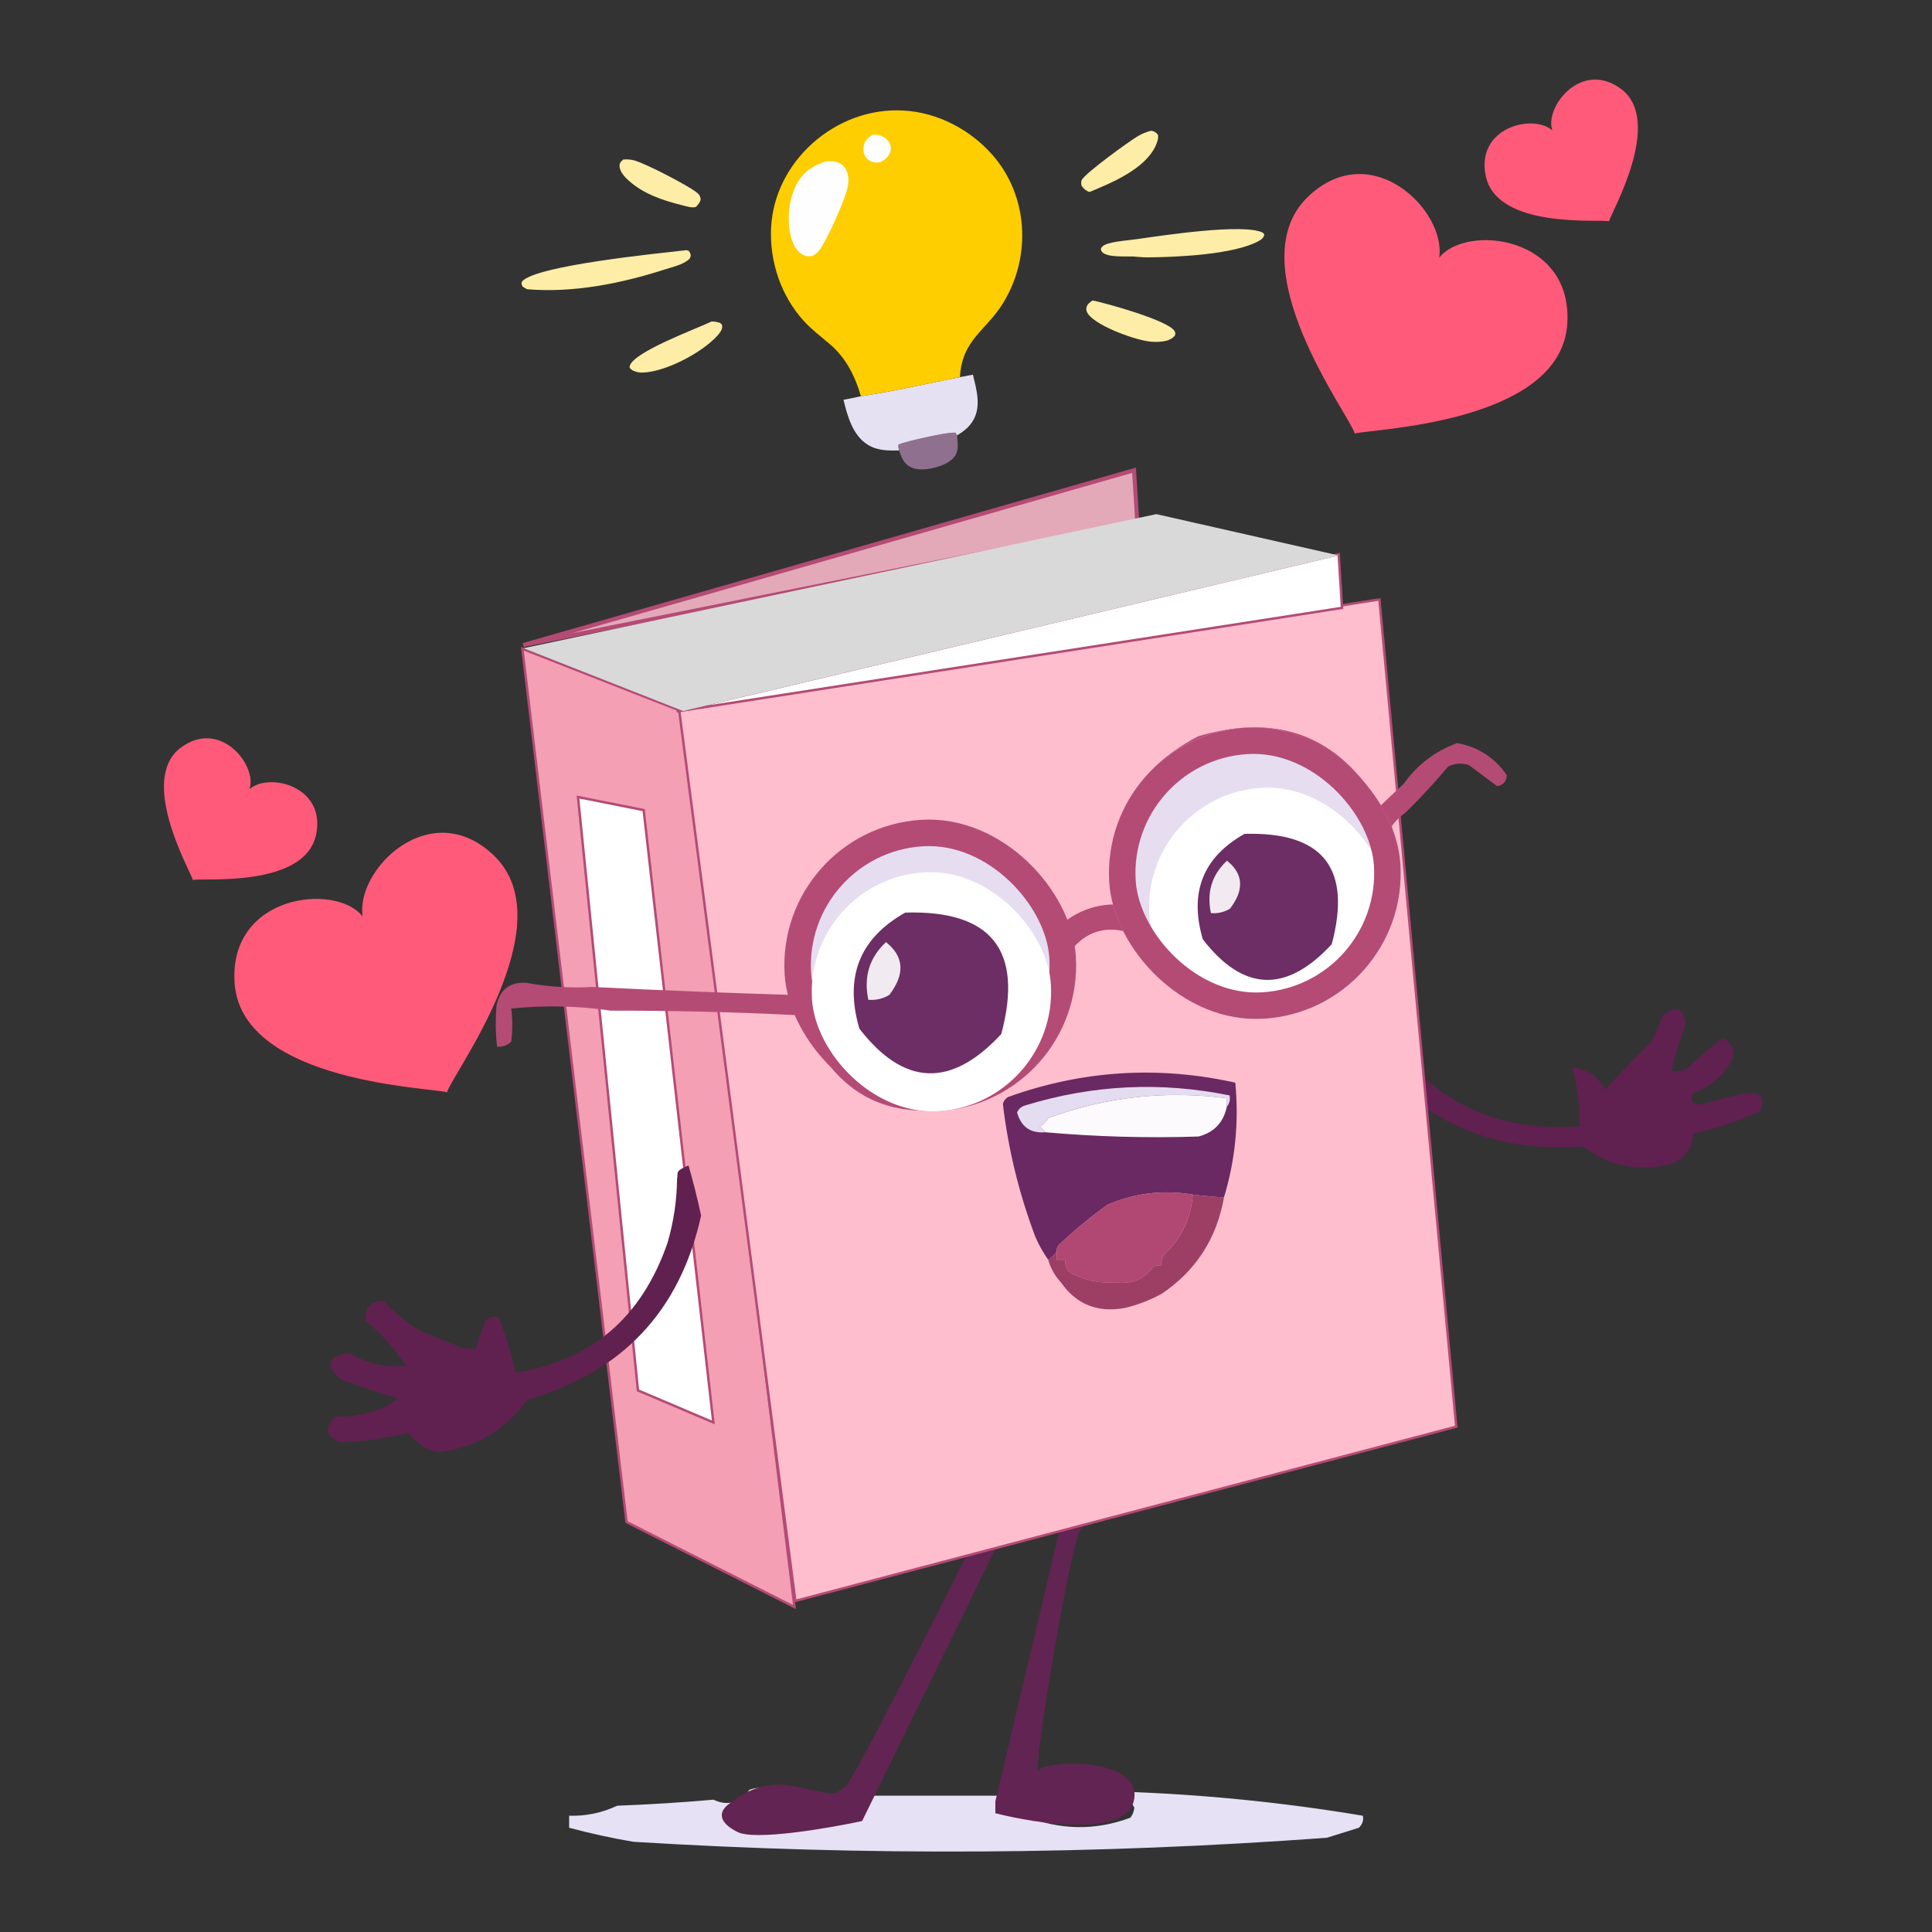
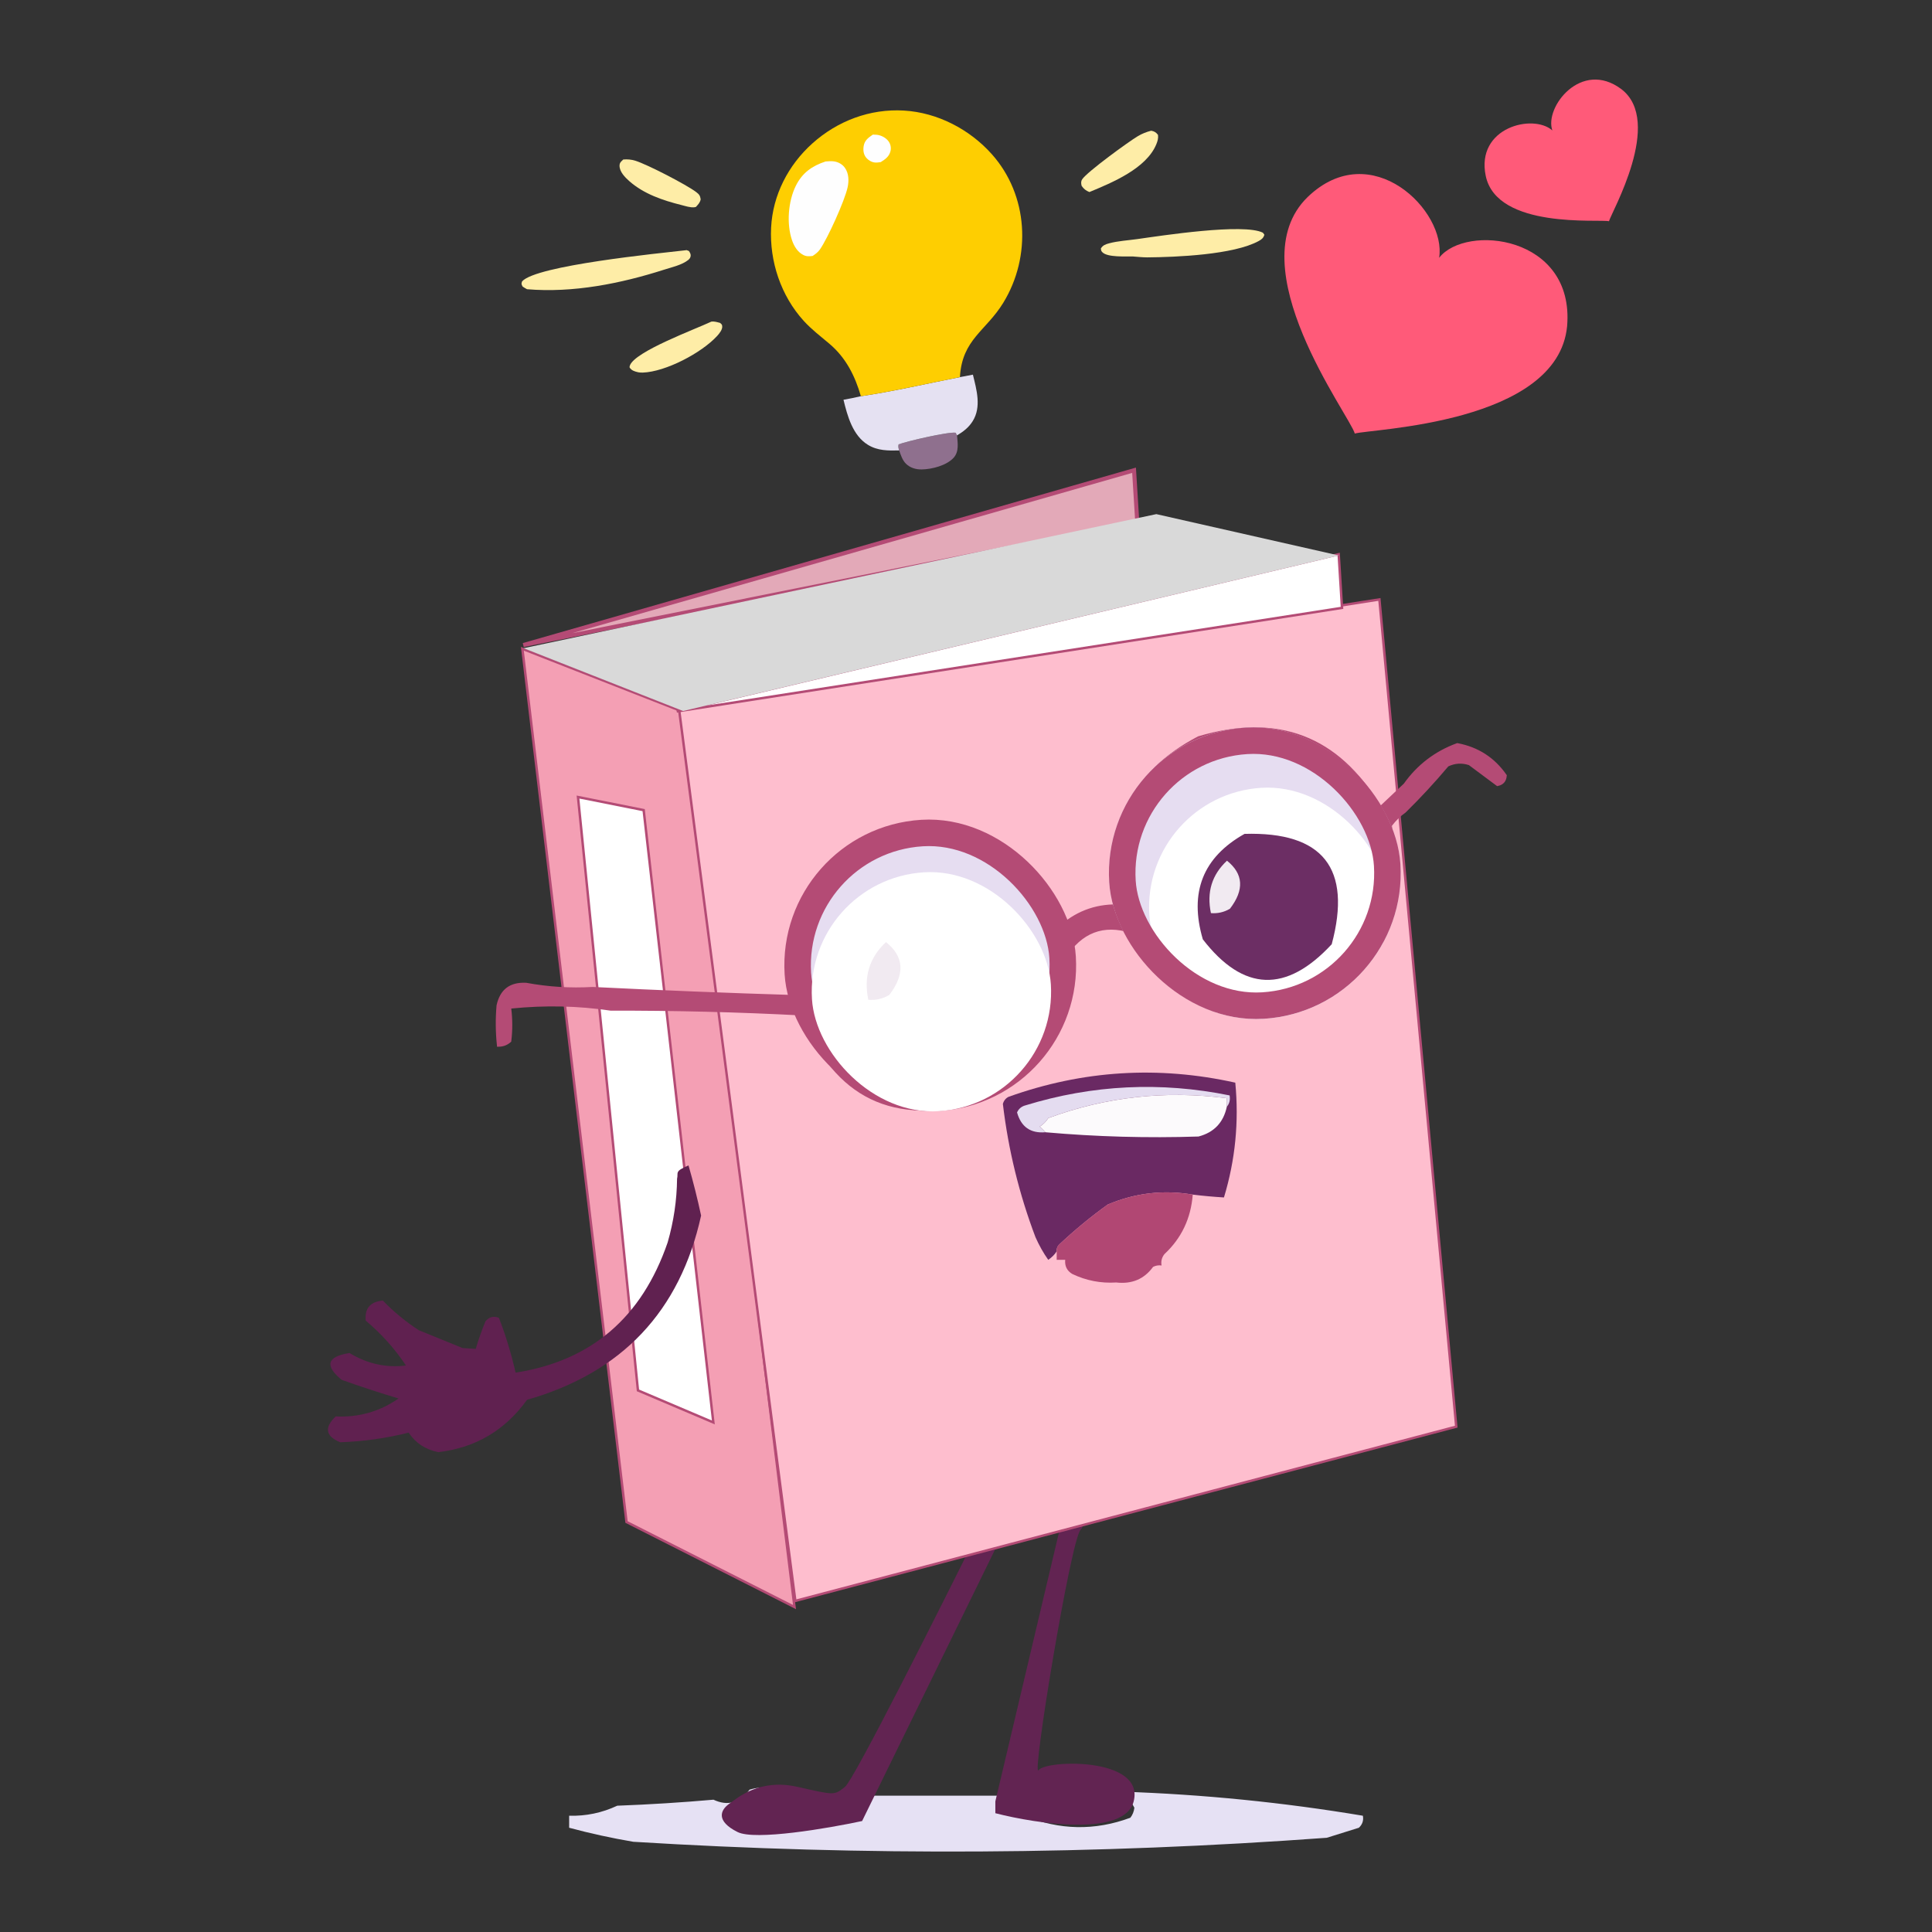
<svg xmlns="http://www.w3.org/2000/svg" width="314" height="314" viewBox="0 0 314 314" fill="none">
  <rect x="0" y="0" width="314" height="314" fill="#333333" stroke="none" />
-   <path fill-rule="evenodd" clip-rule="evenodd" d="M222.1 171.112C223.065 170.029 224.259 169.233 225.681 168.725C233.267 179.28 243.612 184.055 256.716 183.049C256.797 179.799 256.399 176.615 255.522 173.5C257.916 173.692 259.707 174.886 260.894 177.081C263.297 174.432 265.783 171.846 268.354 169.322C269.115 167.999 269.712 166.606 270.145 165.144C272.229 163.3 273.522 163.698 274.024 166.338C273.05 168.88 272.254 171.466 271.637 174.097C272.457 174.19 273.253 174.091 274.024 173.798C275.926 171.995 277.916 170.304 279.993 168.725C281.571 169.466 282.068 170.659 281.485 172.306C280.041 174.844 277.952 176.634 275.218 177.678C274.579 178.945 275.077 179.542 276.71 179.468C279.07 178.748 281.457 178.151 283.872 177.678C286.353 177.484 287.05 178.479 285.961 180.662C282.49 182.225 278.909 183.419 275.218 184.243C275.045 186.905 273.653 188.597 271.04 189.316C265.94 190.424 261.364 189.429 257.313 186.332C242.821 187.437 231.083 182.364 222.1 171.112Z" fill="#602050" />
  <path d="M146.139 73.206C146.036 72.847 145.944 72.594 146.048 72.219C147.361 71.715 154.169 70.137 155.32 70.329L155.544 70.751C155.642 72.004 155.907 73.397 154.974 74.413C153.826 75.664 151.453 76.269 149.816 76.296C148.876 76.312 147.936 76.049 147.25 75.376C146.665 74.801 146.403 73.961 146.139 73.206Z" fill="#8F708E" />
  <path d="M101.294 25.924C101.971 25.865 102.609 25.921 103.258 26.122C105.181 26.715 111.586 30.024 113.16 31.224C113.629 31.582 113.795 31.803 113.878 32.391C113.78 32.933 113.458 33.235 113.106 33.633C112.98 33.665 112.957 33.676 112.838 33.689C112.183 33.758 111.38 33.483 110.742 33.323C107.739 32.57 104.654 31.532 102.294 29.453C101.595 28.837 100.672 27.909 100.692 26.908C100.702 26.41 100.967 26.244 101.294 25.924Z" fill="#FEEDA7" />
  <path d="M187.093 21.245C187.601 21.329 187.906 21.52 188.204 21.922C188.278 22.47 188.139 22.939 187.933 23.442C186.314 27.391 180.755 29.68 177.058 31.212C176.507 31.001 176.112 30.691 175.791 30.198C175.7 29.801 175.655 29.493 175.889 29.135C176.678 27.931 183.484 22.982 184.937 22.125C185.637 21.712 186.308 21.448 187.093 21.245Z" fill="#FEEDA7" />
-   <path d="M177.577 48.83C179.847 49.291 189.891 52.088 190.891 53.801C191.065 54.099 191.039 54.254 190.939 54.567C190.527 55.008 190.192 55.163 189.639 55.367C188.812 55.571 187.934 55.606 187.087 55.536C184.658 55.336 178.437 53.1 176.883 51.089C176.636 50.769 176.49 50.407 176.574 49.999C176.691 49.423 177.128 49.146 177.577 48.83Z" fill="#FEEDA7" />
  <path d="M115.613 52.272C116.109 52.202 116.557 52.358 117.034 52.481C117.228 52.662 117.329 52.686 117.374 52.967C117.467 53.533 116.906 54.218 116.55 54.605C114.001 57.377 108.176 60.428 104.463 60.556C104.19 60.553 103.915 60.55 103.648 60.485C103.092 60.351 102.621 60.206 102.323 59.714C102.327 59.573 102.318 59.563 102.372 59.408C103.171 57.122 112.989 53.515 115.613 52.272Z" fill="#FEEDA7" />
  <path d="M184.158 41.686C182.946 41.65 179.972 41.86 179.148 40.979C178.95 40.768 178.96 40.681 178.915 40.397C179.214 39.872 179.676 39.702 180.242 39.55C181.705 39.156 183.343 39.07 184.847 38.857C188.768 38.302 202.111 36.241 205.253 37.82L205.495 38.149C205.343 38.675 205.068 38.898 204.583 39.166C200.516 41.41 191.132 41.792 186.454 41.83C185.69 41.827 184.92 41.744 184.158 41.686Z" fill="#FEEDA7" />
  <path d="M111.607 40.653L111.971 40.798C112.125 41.044 112.27 41.253 112.254 41.555C112.238 41.849 112.082 42.072 111.855 42.254C110.839 43.068 109.188 43.428 107.953 43.824C100.879 46.092 93.109 47.638 85.655 47.006C85.405 46.882 85.175 46.725 84.941 46.574C84.74 46.168 84.703 46.19 84.852 45.733C87.138 43.132 107.071 41.174 111.607 40.653Z" fill="#FEEDA7" />
  <path d="M156.009 61.293L158.122 60.892C158.72 63.346 159.535 66.13 158.088 68.449C157.456 69.462 156.565 70.165 155.542 70.752L155.318 70.33C154.167 70.137 147.359 71.716 146.046 72.22C145.942 72.594 146.034 72.848 146.137 73.206C144.349 73.249 142.645 73.267 141.061 72.297C138.589 70.783 137.727 67.61 137.089 64.971C138.035 64.798 138.977 64.624 139.912 64.394C145.284 63.599 150.673 62.333 156.009 61.293Z" fill="#E5E1F2" />
  <path d="M139.917 64.395C138.962 61.088 137.483 58.141 134.811 55.879C133.374 54.662 131.892 53.545 130.621 52.145C126.917 48.065 125.056 42.483 125.325 36.999C125.585 31.71 128.111 26.827 132.029 23.311C136.111 19.647 141.402 17.647 146.904 17.968C152.357 18.285 157.601 21.019 161.212 25.077C167.138 31.738 167.666 41.665 163.071 49.188C160.245 53.816 156.361 55.129 156.013 61.293C150.677 62.333 145.288 63.599 139.917 64.395Z" fill="#FECE01" />
  <path d="M141.865 21.875C142.067 21.878 142.269 21.884 142.47 21.903C143.184 21.97 143.962 22.364 144.394 22.945C144.436 23.002 144.475 23.06 144.511 23.121C144.547 23.182 144.579 23.245 144.609 23.309C144.638 23.374 144.663 23.439 144.685 23.507C144.707 23.574 144.725 23.642 144.74 23.711C144.754 23.78 144.765 23.85 144.772 23.921C144.779 23.991 144.782 24.061 144.781 24.132C144.78 24.203 144.775 24.273 144.767 24.343C144.758 24.414 144.746 24.483 144.73 24.552C144.521 25.445 143.865 25.898 143.137 26.35C142.837 26.389 142.479 26.442 142.177 26.411C141.66 26.358 141.127 26.044 140.794 25.65C140.34 25.112 140.26 24.424 140.367 23.748C140.516 22.803 141.135 22.376 141.865 21.875Z" fill="#FEFEFE" />
  <path d="M134.175 26.243C134.616 26.207 135.102 26.169 135.541 26.229C136.242 26.325 136.91 26.695 137.32 27.276C137.962 28.186 137.989 29.378 137.763 30.428C137.294 32.616 134.503 38.779 133.25 40.553C132.93 41.006 132.529 41.3 132.073 41.6C131.53 41.666 131.09 41.702 130.587 41.453C129.633 40.982 129.059 40.024 128.725 39.05C127.811 36.386 128.094 32.705 129.345 30.19C130.398 28.075 131.98 26.967 134.175 26.243Z" fill="#FEFEFE" />
  <path fill-rule="evenodd" clip-rule="evenodd" d="M166.123 288.587C166.015 290.77 166.124 292.942 166.449 295.103C172.187 297.46 177.942 297.569 183.714 295.428C184.078 294.956 184.295 294.413 184.365 293.8C183.853 292.796 183.202 291.927 182.411 291.193C195.544 291.635 208.574 292.938 221.502 295.103C221.645 295.868 221.428 296.52 220.851 297.057C219.117 297.599 217.379 298.143 215.638 298.686C178.086 301.439 140.515 301.656 102.925 299.337C99.382 298.734 95.907 297.975 92.501 297.057C92.501 296.406 92.501 295.754 92.501 295.103C95.234 295.179 97.84 294.637 100.319 293.474C105.541 293.278 110.753 292.952 115.956 292.497C118.282 293.576 120.237 293.033 121.819 290.868C122.884 290.546 123.97 290.438 125.077 290.542C117.831 294.139 118.266 296.311 126.38 297.057C130.113 296.797 133.804 296.254 137.456 295.428C138.968 293.811 140.054 291.965 140.714 289.89C140.714 290.542 140.714 291.193 140.714 291.845C148.966 291.845 157.218 291.845 165.471 291.845C165.286 290.597 165.503 289.512 166.123 288.587Z" fill="#E6E1F4" />
  <path d="M161.771 292.763L172.611 246.945C174.15 246.945 176.907 247.283 175.622 248.633C174.016 250.321 167.592 289.387 168.797 287.699C170.001 286.011 186.061 285.529 184.254 292.763C182.809 298.551 168.663 296.461 161.771 294.693V292.763Z" fill="#622452" />
  <path d="M163.535 248.135H159.367C152.619 261.763 138.765 289.297 137.336 290.408C135.55 291.797 135.749 291.797 129.596 290.408C123.444 289.019 119.872 292.194 118.483 293.187C117.093 294.179 116.299 295.965 119.872 297.751C122.73 299.18 134.558 297.156 140.115 295.965L163.535 248.135Z" fill="#622452" />
  <path d="M84.897 105.443L111.186 115.748L129.129 261.188L101.827 247.366L84.897 105.443Z" fill="#F49FB4" stroke="#B44B75" stroke-width="0.397" />
  <path d="M224.188 97.425L110.354 115.203L129.263 260.185L236.678 231.868L224.188 97.425Z" fill="#FEBECE" stroke="#B44B75" stroke-width="0.397" />
  <path d="M104.611 131.664L93.941 129.54L103.683 225.974L115.936 231.182L104.611 131.664Z" fill="white" stroke="#B44B75" stroke-width="0.397" />
  <path d="M228.39 127.606L228.415 127.583L228.434 127.555C230.586 124.538 233.393 122.393 236.864 121.117C240.111 121.741 242.668 123.393 244.551 126.084C244.515 126.478 244.395 126.765 244.213 126.971C244.035 127.172 243.774 127.324 243.403 127.41C241.94 126.327 240.452 125.218 238.94 124.083L238.896 124.05L238.844 124.033C237.617 123.628 236.411 123.703 235.244 124.256L235.178 124.287L235.131 124.343C232.911 126.976 230.612 129.46 228.236 131.793C227.38 132.394 226.622 133.132 225.962 134.005L225.883 134.109L225.895 134.24C226.831 143.894 223.678 151.827 216.429 158.071C210.175 161.598 204.444 162.808 199.218 161.759C193.985 160.708 189.201 157.379 184.873 151.714L184.815 151.639L184.726 151.605C182.411 150.717 180.293 150.518 178.387 151.047C176.48 151.577 174.826 152.823 173.422 154.75L173.356 154.84L173.358 154.952C173.434 160.426 172.29 165.133 169.94 169.086C167.595 173.032 164.038 176.248 159.249 178.73C152.27 180.772 146.423 180.622 141.675 178.338C136.921 176.051 133.209 171.596 130.565 164.911L130.486 164.71L130.27 164.699C119.95 164.158 109.621 163.9 99.284 163.925C93.986 163.137 88.578 163.022 83.058 163.581L82.717 163.615L82.759 163.956C82.972 165.681 82.975 167.407 82.77 169.132C82.285 169.553 81.728 169.77 81.087 169.784C80.87 167.671 80.853 165.557 81.037 163.44C81.307 162.214 81.814 161.351 82.532 160.805C83.251 160.26 84.222 159.999 85.485 160.062C89.073 160.725 92.688 160.952 96.331 160.741C107.242 161.285 118.254 161.725 129.365 162.061L129.764 162.073L129.708 161.678C128.537 153.469 130.971 146.595 137.021 141.02C144.459 136.909 151.07 135.672 156.877 137.235C162.693 138.8 167.776 143.192 172.109 150.49L172.313 150.834L172.617 150.573C175.379 148.203 178.589 147.13 182.265 147.351L182.712 147.378L182.612 146.941C181.205 140.797 181.536 135.499 183.571 131.025C185.602 126.56 189.349 122.877 194.848 119.986C201.264 118.084 206.883 118.073 211.727 119.919C216.578 121.766 220.691 125.491 224.059 131.132L224.274 131.493L224.578 131.203C225.876 129.967 227.147 128.768 228.39 127.606Z" fill="#B44B75" stroke="#B44B75" stroke-width="0.671" />
  <rect x="128.344" y="136.722" width="43.107" height="43.107" rx="21.554" transform="rotate(-3.539 128.344 136.722)" fill="#E6DDF1" />
  <rect x="128.344" y="136.722" width="43.107" height="43.107" rx="21.554" transform="rotate(-3.539 128.344 136.722)" stroke="#B44B75" stroke-width="4.311" />
  <rect x="130.766" y="142.972" width="38.9" height="38.9" rx="19.45" transform="rotate(-3.539 130.766 142.972)" fill="white" />
-   <path fill-rule="evenodd" clip-rule="evenodd" d="M147.133 148.319C161.168 147.903 166.368 154.482 162.731 168.058C154.595 176.849 146.909 176.557 139.673 167.183C137.207 158.79 139.693 152.501 147.133 148.319Z" fill="#6C2E64" />
  <path fill-rule="evenodd" clip-rule="evenodd" d="M143.998 153.114C146.944 155.472 147.121 158.336 144.529 161.708C143.477 162.328 142.343 162.589 141.127 162.493C140.34 158.76 141.296 155.633 143.998 153.114Z" fill="#F1EAF1" />
  <g clip-path="url(#clip0_127_308)">
    <rect x="178.813" y="119.717" width="47.418" height="47.418" rx="23.709" transform="rotate(-3.539 178.813 119.717)" fill="#E6DDF1" />
    <rect x="185.592" y="129.24" width="38.9" height="38.9" rx="19.45" transform="rotate(-3.539 185.592 129.24)" fill="white" />
    <path fill-rule="evenodd" clip-rule="evenodd" d="M202.268 135.527C215.02 135.149 219.744 141.127 216.439 153.461C209.048 161.448 202.064 161.183 195.49 152.666C193.249 145.041 195.508 139.327 202.268 135.527Z" fill="#6C2E64" />
    <path fill-rule="evenodd" clip-rule="evenodd" d="M199.415 139.885C202.092 142.027 202.253 144.63 199.898 147.693C198.942 148.257 197.912 148.494 196.807 148.407C196.091 145.015 196.961 142.174 199.415 139.885Z" fill="#F1EAF1" />
  </g>
  <rect x="181.097" y="121.735" width="43.107" height="43.107" rx="21.554" transform="rotate(-3.539 181.097 121.735)" stroke="#B44B75" stroke-width="4.311" />
  <path d="M184.835 84.845L85.057 104.836L184.314 76.426L184.472 78.988L184.835 84.845Z" fill="#E3A9B8" stroke="#B44B75" stroke-width="0.661" />
  <path d="M218.111 98.794L109.986 115.623L217.572 90.078L218.111 98.794Z" fill="white" stroke="#B44B75" stroke-width="0.397" />
  <path d="M187.937 83.559L85.089 105.35L111.022 115.558L217.582 90.276L187.937 83.559Z" fill="#D9D9D9" />
  <path fill-rule="evenodd" clip-rule="evenodd" d="M113.947 197.561C110.519 213.122 101.089 223.103 85.657 227.504C82.079 232.478 77.265 235.314 71.216 236.013C69.134 235.583 67.533 234.524 66.412 232.837C62.788 233.753 59.079 234.275 55.287 234.404C52.912 233.419 52.669 232.019 54.558 230.205C58.324 230.384 61.727 229.412 64.769 227.29C61.686 226.367 58.602 225.355 55.517 224.255C52.722 221.93 53.15 220.478 56.803 219.9C59.688 221.655 62.746 222.331 65.977 221.929C64.184 219.224 62.004 216.792 59.436 214.631C59.252 212.642 60.182 211.557 62.225 211.377C63.989 213.202 65.937 214.808 68.067 216.195C70.438 217.16 72.81 218.126 75.181 219.091C75.893 219.138 76.606 219.184 77.319 219.23C77.758 217.737 78.285 216.245 78.899 214.752C79.485 214.031 80.214 213.839 81.084 214.178C82.195 217.038 83.1 220.008 83.797 223.088C96.079 221.184 104.316 214.133 108.509 201.932C109.492 198.532 110.003 195.082 110.041 191.58C110.287 190.572 109.545 190.403 111.901 189.411C112.682 192.126 113.364 194.842 113.947 197.561Z" fill="#602150" />
  <path fill-rule="evenodd" clip-rule="evenodd" d="M198.924 194.617C197.229 194.513 195.54 194.36 193.857 194.156C189.109 193.345 184.502 193.882 180.037 195.768C177.296 197.74 174.685 199.89 172.206 202.217C171.86 202.526 171.706 202.91 171.745 203.369C171.39 203.919 170.929 204.38 170.363 204.751C169.568 203.626 168.877 202.397 168.29 201.066C165.64 194.073 163.874 186.856 162.993 179.415C163.139 178.887 163.446 178.502 163.914 178.263C175.968 173.948 188.252 173.181 200.766 175.96C201.381 182.327 200.766 188.546 198.924 194.617Z" fill="#6A2963" />
  <path fill-rule="evenodd" clip-rule="evenodd" d="M199.384 179.876C199.384 179.415 199.384 178.954 199.384 178.494C189.393 177.19 179.72 178.265 170.363 181.718C170.011 182.28 169.551 182.74 168.981 183.1C169.323 183.414 169.63 183.722 169.902 184.021C167.494 184.227 165.959 183.153 165.296 180.797C165.567 180.198 166.028 179.815 166.678 179.645C177.582 176.298 188.638 175.76 199.845 178.033C199.968 178.769 199.814 179.384 199.384 179.876Z" fill="#E4DCF0" />
  <path fill-rule="evenodd" clip-rule="evenodd" d="M199.391 179.876C198.84 182.445 197.304 184.058 194.785 184.713C186.479 184.985 178.187 184.755 169.909 184.022C169.637 183.722 169.33 183.415 168.988 183.1C169.558 182.741 170.019 182.28 170.37 181.718C179.727 178.265 189.401 177.191 199.391 178.494C199.391 178.955 199.391 179.415 199.391 179.876Z" fill="#FCFAFC" />
  <path fill-rule="evenodd" clip-rule="evenodd" d="M193.853 194.156C193.551 198.03 192.016 201.255 189.246 203.83C188.818 204.377 188.665 204.991 188.785 205.672C188.301 205.604 187.84 205.68 187.403 205.903C185.962 207.884 183.966 208.729 181.415 208.436C178.91 208.592 176.53 208.132 174.275 207.054C173.411 206.539 173.027 205.771 173.123 204.751C172.662 204.751 172.202 204.751 171.741 204.751C171.741 204.29 171.741 203.83 171.741 203.369C171.702 202.91 171.855 202.526 172.202 202.217C174.681 199.89 177.292 197.74 180.033 195.768C184.498 193.882 189.105 193.345 193.853 194.156Z" fill="#B14773" />
-   <path fill-rule="evenodd" clip-rule="evenodd" d="M193.86 194.155C195.543 194.358 197.232 194.512 198.927 194.615C197.736 201.319 194.358 206.539 188.793 210.278C186.873 211.326 184.877 212.094 182.804 212.581C178.39 213.387 174.935 212.005 172.439 208.435C171.446 207.368 170.755 206.139 170.366 204.75C170.932 204.379 171.393 203.918 171.748 203.368C171.748 203.829 171.748 204.289 171.748 204.75C172.209 204.75 172.67 204.75 173.13 204.75C173.034 205.77 173.418 206.538 174.282 207.053C176.537 208.131 178.917 208.591 181.422 208.435C183.973 208.728 185.969 207.883 187.411 205.901C187.847 205.679 188.308 205.602 188.793 205.671C188.672 204.99 188.825 204.376 189.253 203.829C192.023 201.253 193.559 198.029 193.86 194.155Z" fill="#9D3F65" />
  <path d="M233.896 41.901C235.142 34.329 222.873 22.06 212.521 32.029C201.019 43.243 219.423 67.589 220.189 70.465C222.682 69.698 253.162 68.931 254.696 53.02C255.942 38.259 238.209 36.342 233.896 41.901ZM263.514 14.488C256.996 9.599 250.957 17.459 252.299 21.197C249.136 18.418 239.839 20.718 241.468 28.578C243.289 37.3 259.967 35.575 261.501 35.958C261.884 34.521 270.415 19.76 263.514 14.488Z" fill="#FF5A79" />
-   <path d="M58.949 148.962C57.703 141.389 69.972 129.121 80.324 139.089C91.826 150.304 73.422 174.65 72.656 177.525C70.163 176.758 39.683 175.991 38.149 160.08C36.903 145.319 54.636 143.402 58.949 148.962ZM29.331 121.548C35.849 116.66 41.888 124.52 40.546 128.258C43.709 125.478 53.006 127.779 51.377 135.638C49.556 144.361 32.878 142.635 31.344 143.019C30.961 141.581 22.43 126.82 29.331 121.548Z" fill="#FF5A79" />
  <defs>
    <clipPath id="clip0_127_308">
      <rect x="178.813" y="119.717" width="47.418" height="47.418" rx="23.709" transform="rotate(-3.539 178.813 119.717)" fill="white" />
    </clipPath>
  </defs>
</svg>